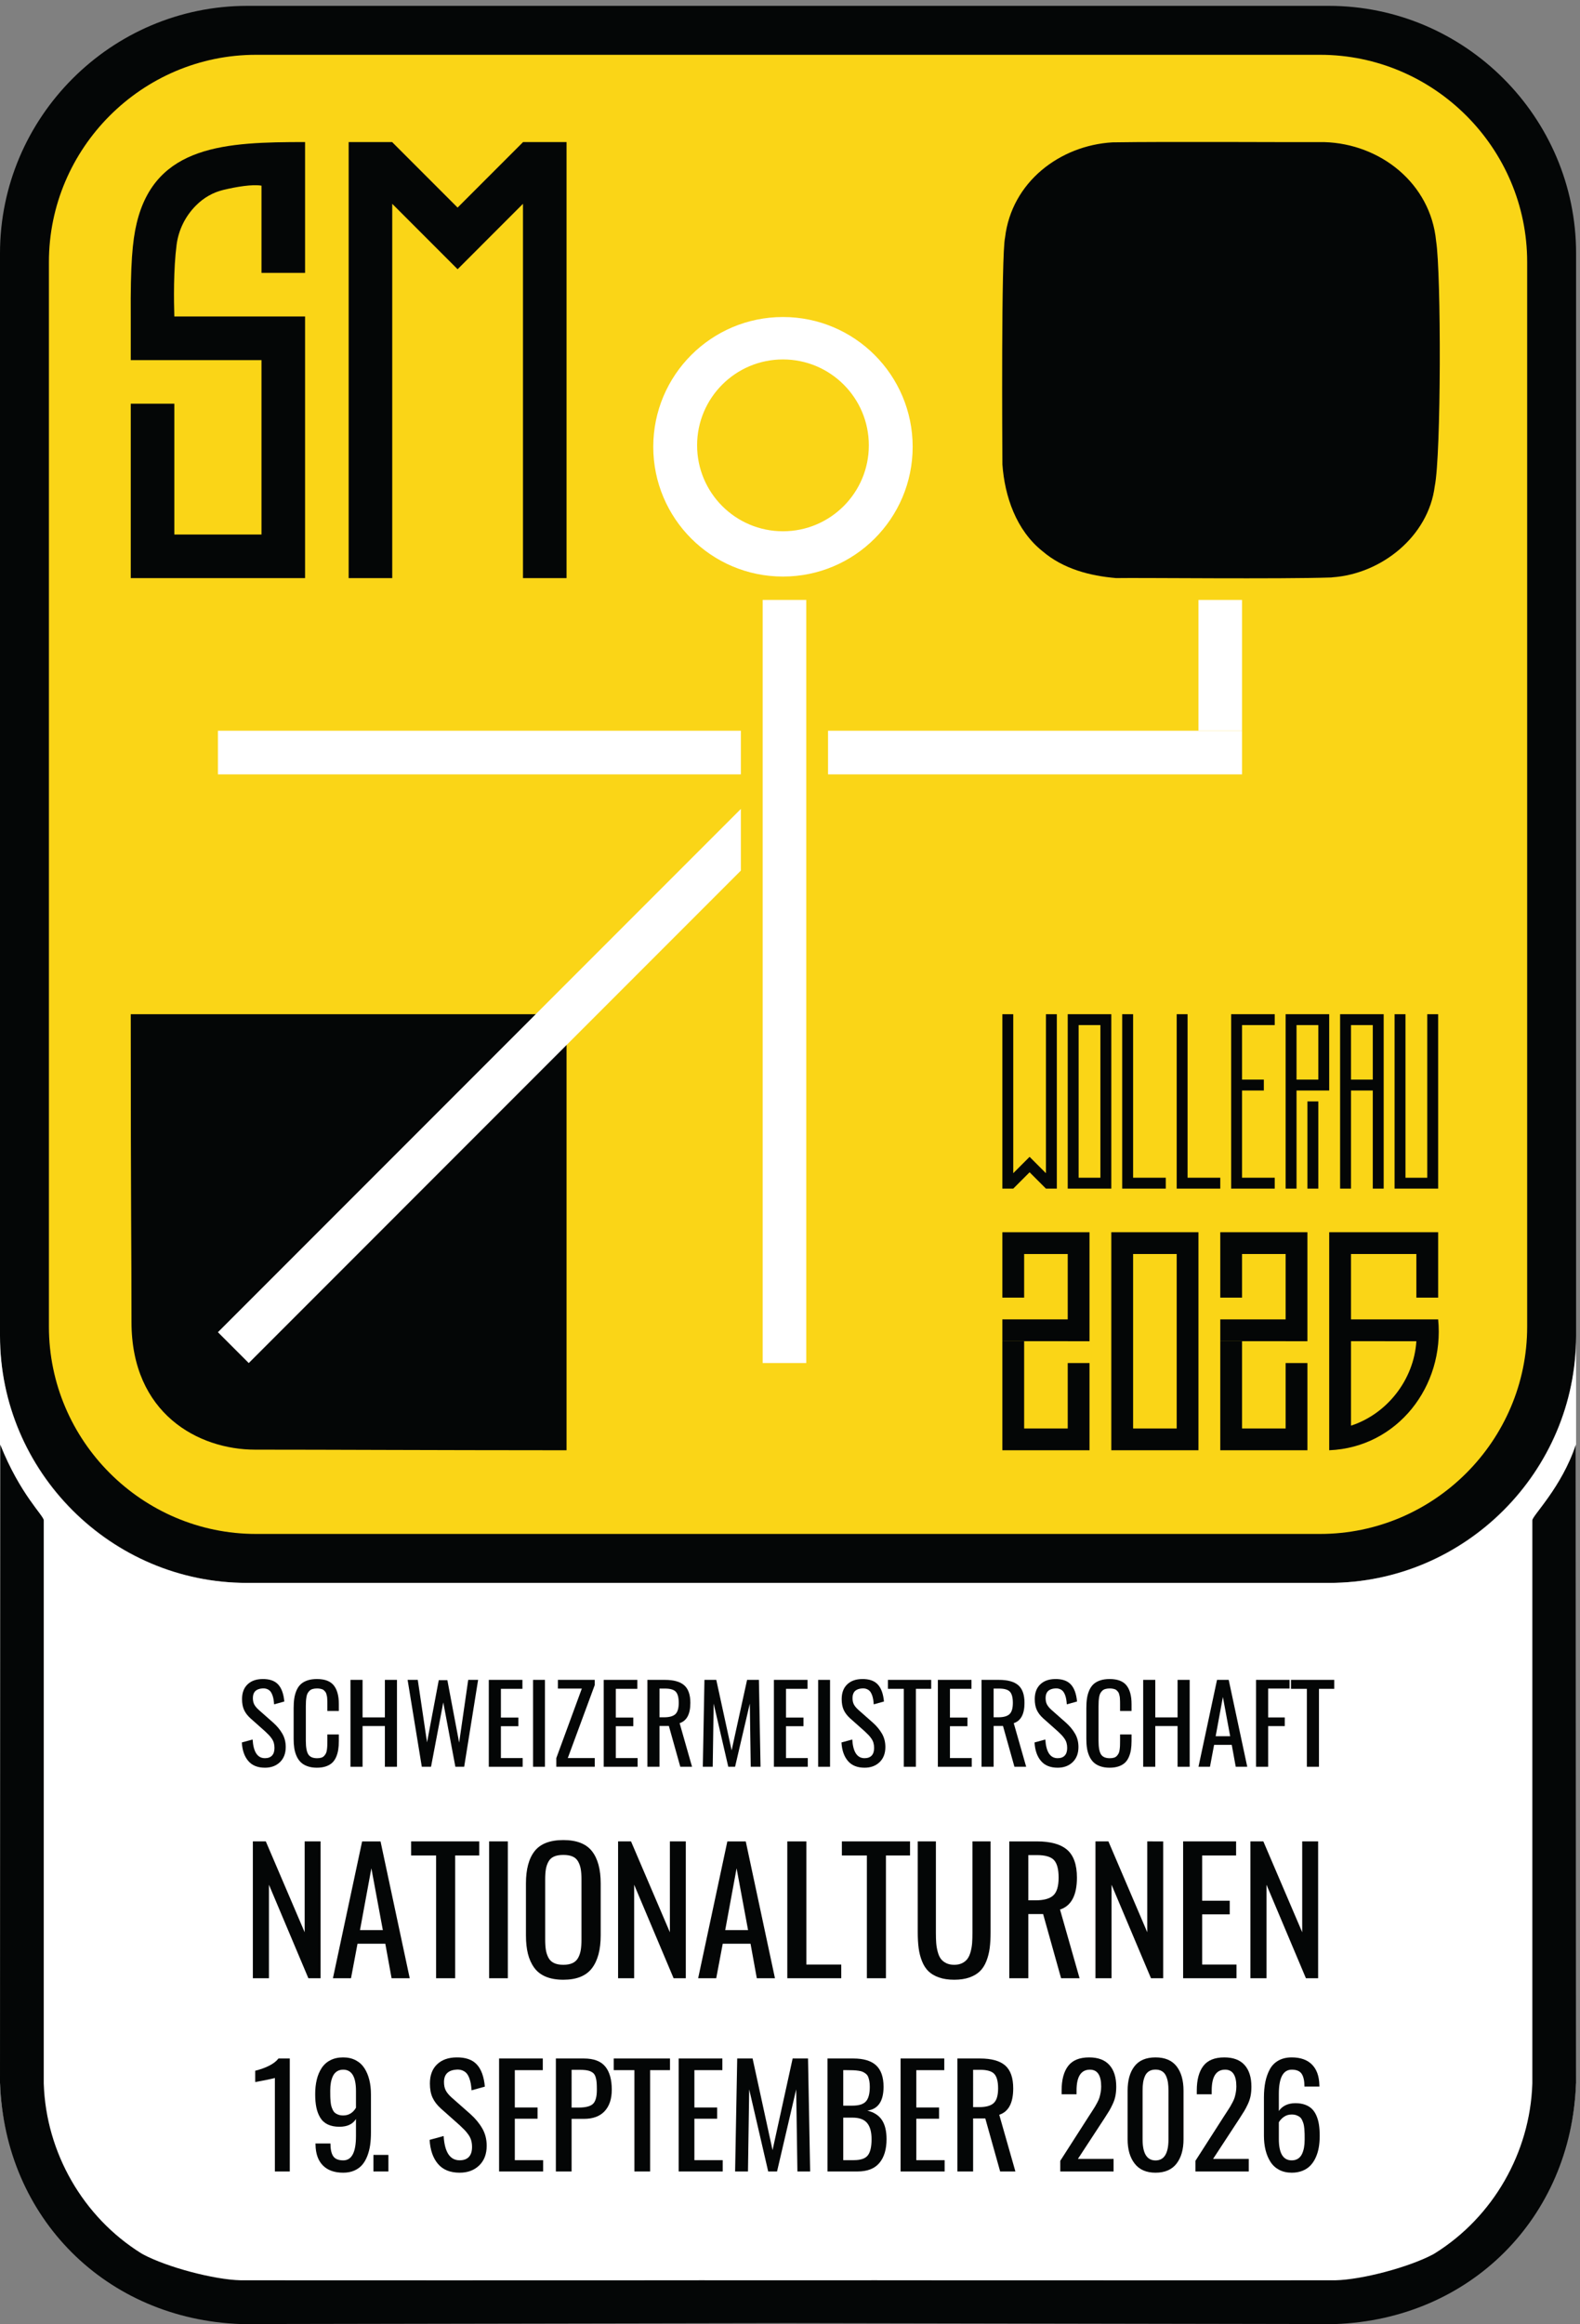
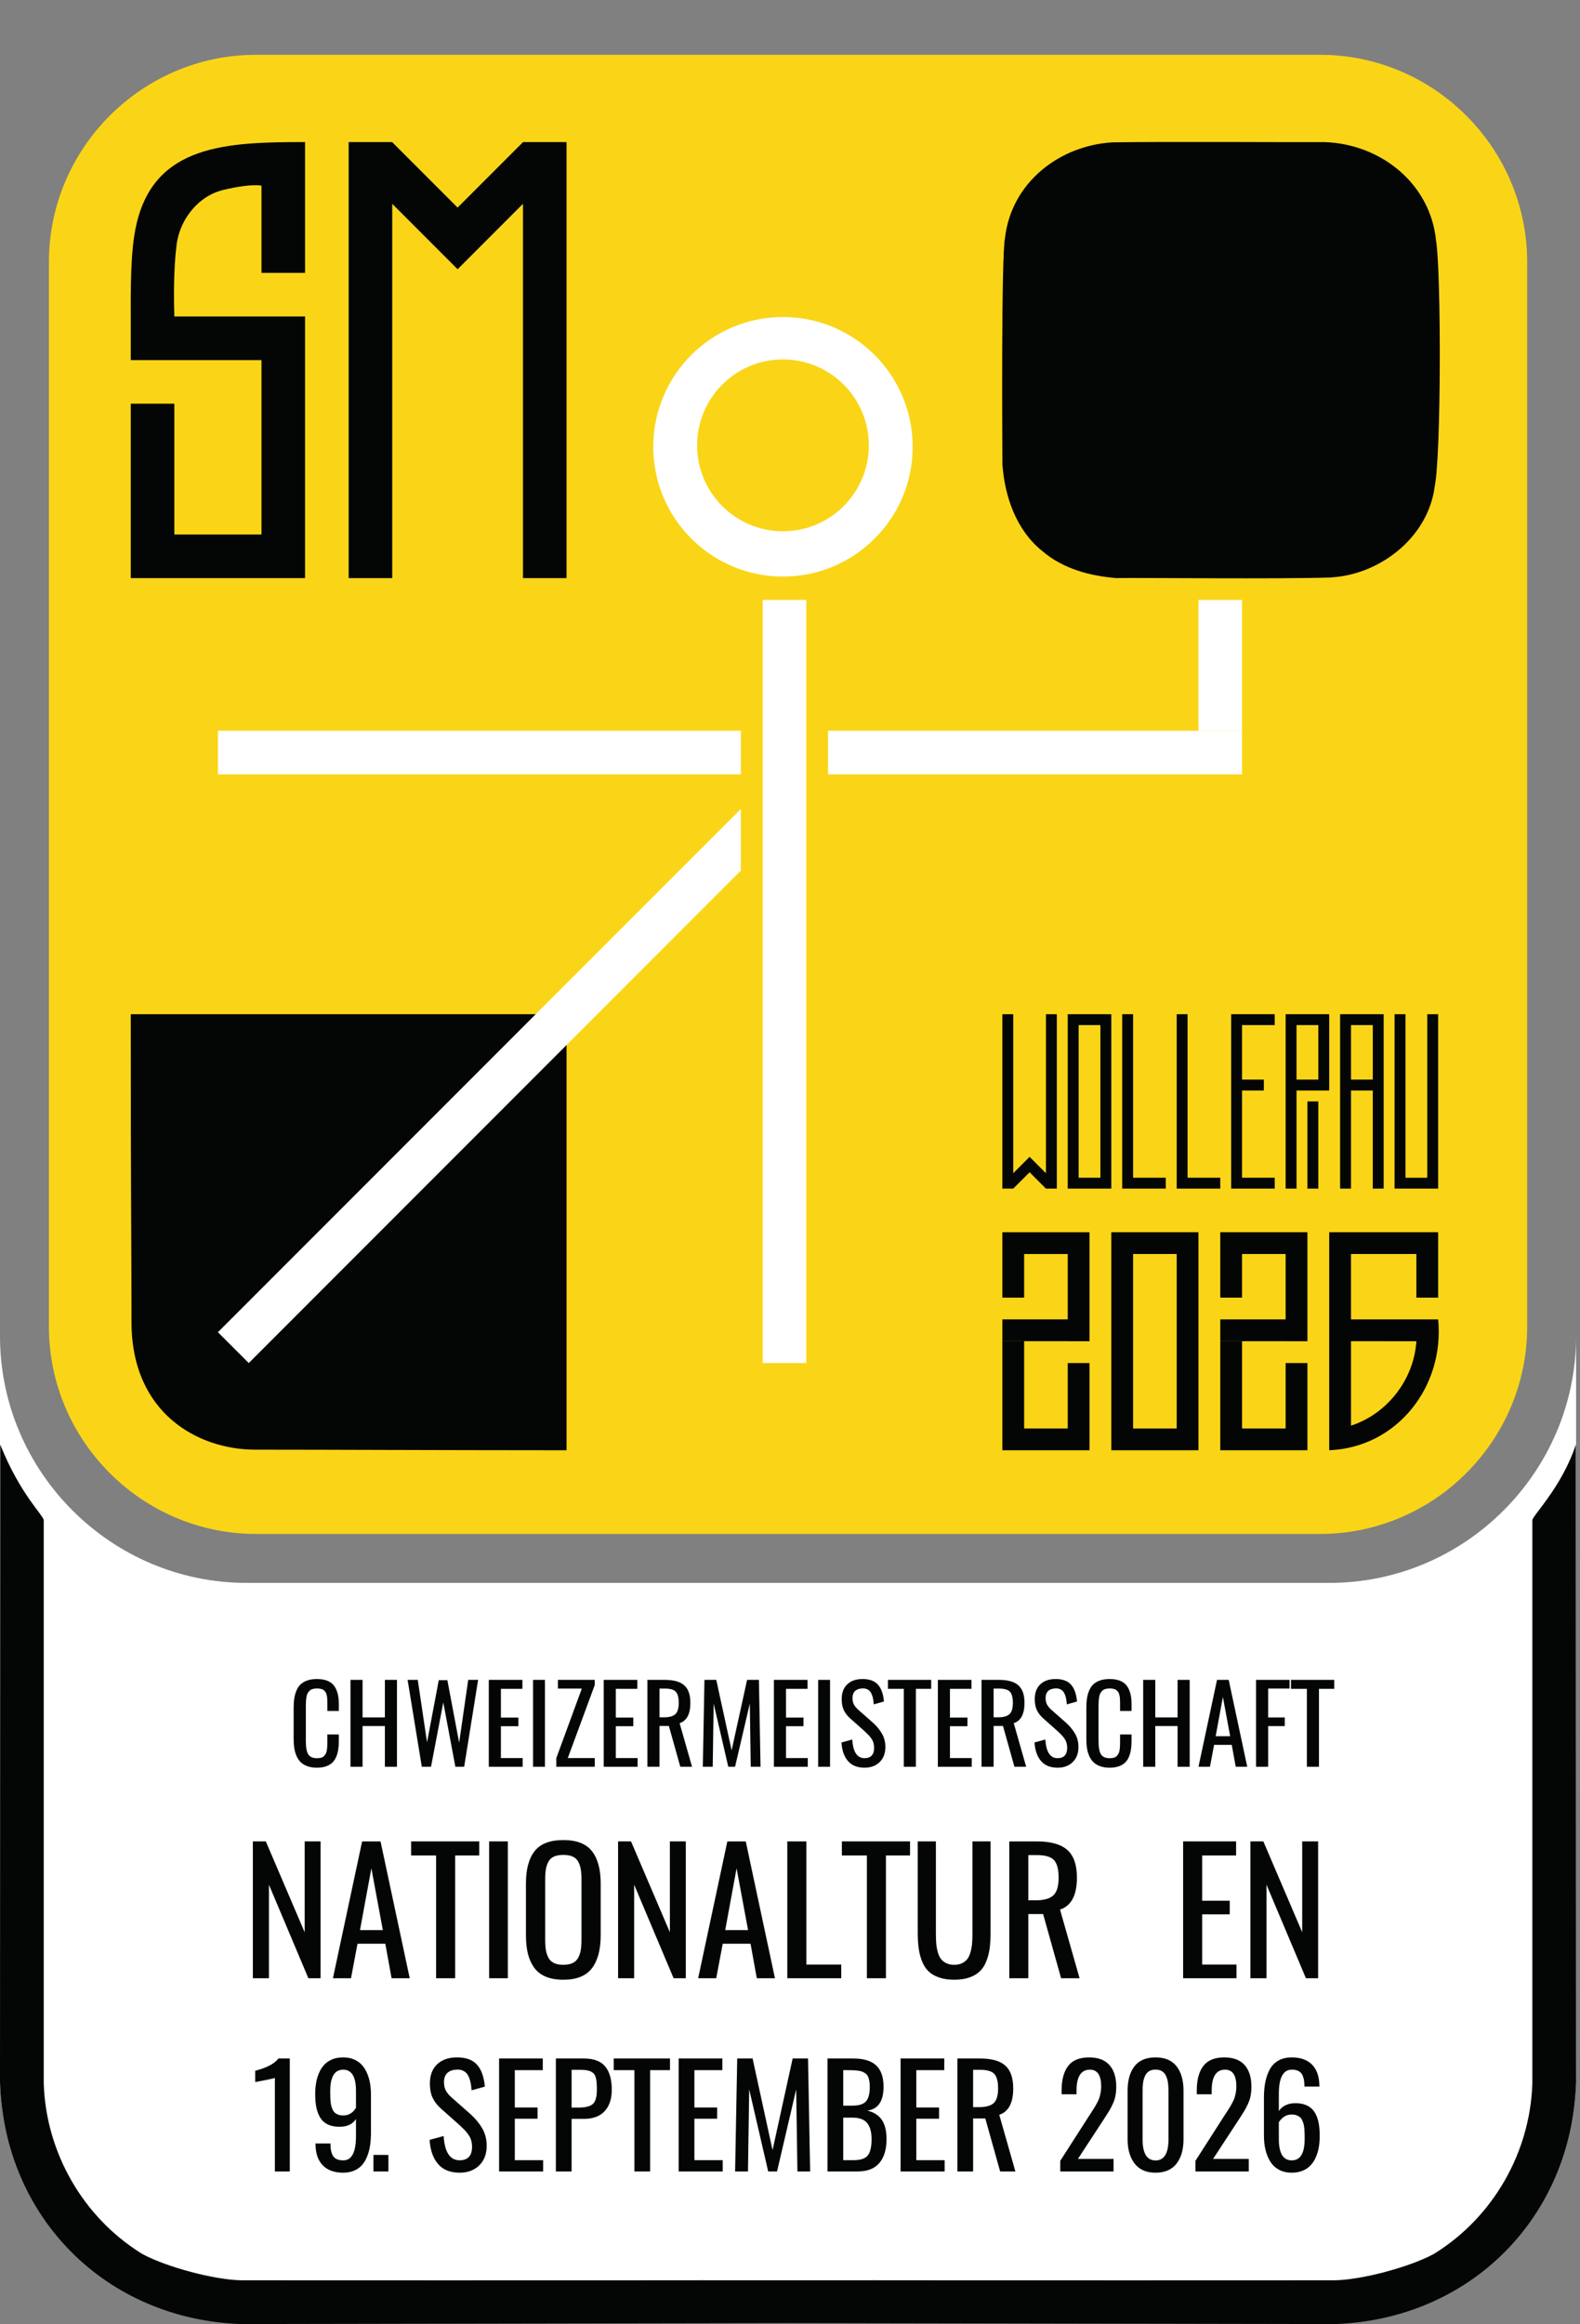
<svg xmlns="http://www.w3.org/2000/svg" xmlns:ns1="http://sodipodi.sourceforge.net/DTD/sodipodi-0.dtd" xmlns:ns2="http://www.inkscape.org/namespaces/inkscape" version="1.1" id="svg1" width="216.067" height="317.627" viewBox="0 0 216.067 317.627" ns1:docname="SM2026_1 Primärlogo_weiss.eps" ns2:export-filename="SM2026_1 Primärlogo_weiss.eps.png" ns2:export-xdpi="96" ns2:export-ydpi="96">
  <rect x="0" y="0" width="216.067" height="317.627" fill="#808080" stroke="none" />
  <defs id="defs1" />
  <ns1:namedview id="namedview1" pagecolor="#ffffff" bordercolor="#000000" borderopacity="0.25" ns2:showpageshadow="2" ns2:pageopacity="0.0" ns2:pagecheckerboard="0" ns2:deskcolor="#d1d1d1">
    <ns2:page x="0" y="0" ns2:label="1" id="page1" width="216.067" height="317.627" margin="0" bleed="0" />
  </ns1:namedview>
  <g id="g1" ns2:groupmode="layer" ns2:label="1">
    <g id="group-R5">
-       <path id="path2" d="M 1366.28,761.609 H 254.258 C 114.418,761.609 0,876.031 0,1015.87 v 1112.02 c 0,139.84 114.418,254.26 254.258,254.26 H 1366.28 c 139.84,0 254.26,-114.42 254.26,-254.26 V 1015.87 c 0,-139.839 -114.42,-254.261 -254.26,-254.261" style="fill:#040606;fill-opacity:1;fill-rule:evenodd;stroke:none" transform="matrix(0.133,0,0,-0.133,0,317.627)" />
      <path id="path3" d="M 1357.3,811.91 H 263.242 c -117.121,0 -212.945,95.82 -212.945,212.94 v 1094.06 c 0,117.12 95.824,212.95 212.945,212.95 H 1357.3 c 117.12,0 212.94,-95.83 212.94,-212.95 V 1024.85 c 0,-117.12 -95.82,-212.94 -212.94,-212.94" style="fill:#fad517;fill-opacity:1;fill-rule:evenodd;stroke:none" transform="matrix(0.133,0,0,-0.133,0,317.627)" />
      <path id="path4" d="M 1366.94,761.609 H 253.594 C 114.117,761.609 0,875.73 0,1015.21 V 255.262 C 0,115.77 114.133,1.641 253.629,1.641 H 1366.91 c 139.5,0 253.63,114.129 253.63,253.621 v 759.948 c 0,-139.48 -114.12,-253.601 -253.6,-253.601" style="fill:#ffffff;fill-opacity:1;fill-rule:evenodd;stroke:none" transform="matrix(0.133,0,0,-0.133,0,317.627)" />
      <path id="path5" d="m 1620.32,903.781 c -14.61,-44.172 -44.76,-73.019 -44.76,-77.871 0,-67.648 0,-558.949 0,-577.949 0,-0.422 -0.01,-0.781 -0.02,-1.199 -2.37,-70.532 -40.25,-136.672 -100.18,-174.051 -0.67,-0.422 -1.32,-0.801 -2.02,-1.172 -24.87,-13.18 -72.7,-25.898 -100.2,-26.559 -111.56,-0.121 -297.64,-0.051 -471.093,0 0,0.008 0,0.019 0,0.031 -29.133,0 -59.953,0 -91.777,-0.012 -31.821,0.012 -62.641,0.012 -91.778,0.012 0,-0.012 0.004,-0.023 0.004,-0.031 -173.461,-0.051 -359.531,-0.121 -471.098,0 -27.492,0.66 -75.324,13.379 -100.195,26.559 -0.703,0.371 -1.351,0.75 -2.027,1.172 C 85.25,110.09 47.367,176.23 45,246.762 c -0.012,0.418 -0.019,0.777 -0.019,1.199 0,19 0,510.301 0.004,577.949 0,4.852 -24.285,26.469 -44.758,77.871 L 0,247.391 H 0.055 C 5.055,108.789 109.258,5.02 247.508,0 L 810.27,1.012 1373.03,0 c 138.25,5.02 242.46,108.789 247.45,247.391 h 0.06 l -0.22,656.39" style="fill:#040606;fill-opacity:1;fill-rule:evenodd;stroke:none" transform="matrix(0.133,0,0,-0.133,0,317.627)" />
      <path id="path6" d="m 134.441,2062.95 c -0.359,53.76 1.719,77.41 6.051,95.64 19.207,80.89 92.352,83.6 173.184,83.6 v 0 -134.43 c 0,0 0,0 0,0 h -44.809 c 0,0 0,0 0,0 v 89.62 c 0,0 0,0 0,0 -9.328,1.6 -25.597,-1.1 -39.23,-4.36 -10.559,-2.52 -20.153,-8.03 -27.828,-15.71 l -0.313,-0.31 c -10.957,-10.96 -17.945,-25.14 -19.926,-40.43 -3.265,-25.24 -2.828,-57.41 -2.32,-73.62 v 0 h 134.426 v 0 -268.86 0 H 134.441 v 0 179.24 0 h 44.805 c 0.004,0 0.004,0 0.004,0 v -134.43 0 h 89.617 v 0 179.24 0 H 134.441 v 0 44.81" style="fill:#040606;fill-opacity:1;fill-rule:evenodd;stroke:none" transform="matrix(0.133,0,0,-0.133,0,317.627)" />
      <path id="path7" d="m 358.488,1794.09 v 448.1 h 44.809 v -0.12 l 67.215,-67.21 67.215,67.21 v 0.12 h 44.808 v -448.1 h -44.808 v 384.64 l -67.215,-67.22 -67.215,67.22 v -384.64 h -44.809" style="fill:#040606;fill-opacity:1;fill-rule:evenodd;stroke:none" transform="matrix(0.133,0,0,-0.133,0,317.627)" />
      <path id="path8" d="m 1030.63,920.309 v 89.621 h 22.4 v -89.621 h 44.81 v 67.211 h 22.41 v -67.211 -22.411 h -89.62 v 22.411" style="fill:#040606;fill-opacity:1;fill-rule:evenodd;stroke:none" transform="matrix(0.133,0,0,-0.133,0,317.627)" />
      <path id="path9" d="m 1030.63,1054.74 v 67.21 h 89.62 v -112.02 h -22.41 v 0.05 h -67.21 v 22.41 h 67.21 v 67.16 h -44.81 v -44.81 h -22.4" style="fill:#040606;fill-opacity:1;fill-rule:evenodd;stroke:none" transform="matrix(0.133,0,0,-0.133,0,317.627)" />
      <path id="path10" d="m 1142.65,897.898 v 224.052 h 89.62 V 897.898 h -89.62 m 22.41,201.652 V 920.309 h 44.81 v 179.241 h -44.81" style="fill:#040606;fill-opacity:1;fill-rule:evenodd;stroke:none" transform="matrix(0.133,0,0,-0.133,0,317.627)" />
      <path id="path11" d="m 1254.68,920.309 v 89.621 h 22.4 v -89.621 h 44.81 v 67.211 h 22.4 v -67.211 -22.411 h -89.61 v 22.411" style="fill:#040606;fill-opacity:1;fill-rule:evenodd;stroke:none" transform="matrix(0.133,0,0,-0.133,0,317.627)" />
      <path id="path12" d="m 1254.68,1054.74 v 67.21 h 89.61 v -112.02 h -22.4 v 0.05 h -67.21 v 22.41 h 67.21 v 67.16 h -44.81 v -44.81 h -22.4" style="fill:#040606;fill-opacity:1;fill-rule:evenodd;stroke:none" transform="matrix(0.133,0,0,-0.133,0,317.627)" />
      <path id="path13" d="m 1041.83,1346 v -163.39 l 16.8,16.81 16.81,-16.81 V 1346 h 11.2 v -179.24 h -11.2 l -16.81,16.8 -16.8,-16.8 h -11.2 V 1346 h 11.2" style="fill:#040606;fill-opacity:1;fill-rule:evenodd;stroke:none" transform="matrix(0.133,0,0,-0.133,0,317.627)" />
      <path id="path14" d="M 1097.84,1166.76 V 1346 h 44.81 v -179.24 h -11.2 -22.4 -11.21 m 11.21,168.04 v -156.84 h 22.4 v 156.84 h -22.4" style="fill:#040606;fill-opacity:1;fill-rule:evenodd;stroke:none" transform="matrix(0.133,0,0,-0.133,0,317.627)" />
      <path id="path15" d="m 1153.85,1346 h 11.21 v -168.04 h 33.6 v -11.2 h -33.6 -11.21 V 1346" style="fill:#040606;fill-opacity:1;fill-rule:evenodd;stroke:none" transform="matrix(0.133,0,0,-0.133,0,317.627)" />
      <path id="path16" d="m 1209.87,1346 h 11.2 v -168.04 h 33.61 v -11.2 h -33.61 -11.2 V 1346" style="fill:#040606;fill-opacity:1;fill-rule:evenodd;stroke:none" transform="matrix(0.133,0,0,-0.133,0,317.627)" />
      <path id="path17" d="M 1321.89,1166.76 V 1346 h 44.81 v -78.42 h -11.2 -22.41 v -100.82 h -11.2 m 33.61,112.02 v 56.02 h -22.41 v -56.02 h 22.41" style="fill:#040606;fill-opacity:1;fill-rule:evenodd;stroke:none" transform="matrix(0.133,0,0,-0.133,0,317.627)" />
      <path id="path18" d="M 1377.9,1166.76 V 1346 h 44.81 v -179.24 h -11.2 v 100.82 h -22.41 v -100.82 h -11.2 m 33.61,112.02 v 56.02 h -22.41 v -56.02 h 22.41" style="fill:#040606;fill-opacity:1;fill-rule:evenodd;stroke:none" transform="matrix(0.133,0,0,-0.133,0,317.627)" />
      <path id="path19" d="m 1445.12,1346 v -168.04 h 22.4 V 1346 h 11.2 v -179.24 h -11.2 -22.4 -11.21 V 1346 h 11.21" style="fill:#040606;fill-opacity:1;fill-rule:evenodd;stroke:none" transform="matrix(0.133,0,0,-0.133,0,317.627)" />
      <path id="path20" d="m 1344.29,1166.76 h 11.211 v 89.617 H 1344.29 Z" style="fill:#040606;fill-opacity:1;fill-rule:evenodd;stroke:none" transform="matrix(0.133,0,0,-0.133,0,317.627)" />
      <path id="path21" d="m 1368.96,1794.77 c -52.88,-1.8 -195.97,-0.18 -221.41,-0.63 -26.8,2.28 -54.24,9.32 -75.67,27.63 -27.02,21.5 -38.87,56.37 -41.2,89.24 -0.12,20.29 -1.31,214.93 2.72,233.02 6.74,57.03 56.34,94.69 110.44,97.86 57.08,0.91 189.28,0.01 217.96,0.24 57.63,-1.73 109.1,-42.43 114.81,-101.59 5.28,-33.43 5.22,-219.89 -1.39,-252.01 -6.53,-51.63 -54.85,-90.08 -105.12,-93.59" style="fill:#040606;fill-opacity:1;fill-rule:evenodd;stroke:none" transform="matrix(0.133,0,0,-0.133,0,317.627)" />
      <path id="path22" d="m 1366.7,920.309 c 0,52.339 0,148.921 0,201.651 h 112.02 c 0,-14.21 0,-52.52 0,-67.22 h -22.4 v 44.81 h -67.22 v -67.16 h 89.62 c 6.73,-68.55 -41.78,-131.609 -112.02,-134.48 v 22.399 m 22.4,89.681 c 0,-14.92 0,-70.912 0,-86.818 37.44,12.226 64.69,47.5 67.22,86.758 l -67.22,0.06" style="fill:#040606;fill-opacity:1;fill-rule:evenodd;stroke:none" transform="matrix(0.133,0,0,-0.133,0,317.627)" />
      <path id="path23" d="M 1265.88,1166.76 V 1346 h 44.81 v -11.2 h -33.61 v -56.02 h 22.41 v -11.2 h -22.41 v -89.62 h 33.61 v -11.2 h -33.61 -11.2" style="fill:#040606;fill-opacity:1;fill-rule:evenodd;stroke:none" transform="matrix(0.133,0,0,-0.133,0,317.627)" />
      <path id="path24" d="M 134.441,1346 H 582.535 V 897.898 c -148.937,0.063 -240.351,0.622 -320.176,0.622 -58.332,0 -127.16,36.98 -127.16,131.16 0,84.23 -0.758,104.18 -0.758,316.32" style="fill:#040606;fill-opacity:1;fill-rule:evenodd;stroke:none" transform="matrix(0.133,0,0,-0.133,0,317.627)" />
      <path id="path25" d="m 784.176,987.52 h 44.809 v 784.168 H 784.176 Z" style="fill:#ffffff;fill-opacity:1;fill-rule:evenodd;stroke:none" transform="matrix(0.133,0,0,-0.133,0,317.627)" />
      <path id="path26" d="m 224.059,1592.45 h 537.715 v 44.812 H 224.059 Z" style="fill:#ffffff;fill-opacity:1;fill-rule:evenodd;stroke:none" transform="matrix(0.133,0,0,-0.133,0,317.627)" />
      <path id="path27" d="m 851.391,1592.45 h 425.688 v 44.812 H 851.391 Z" style="fill:#ffffff;fill-opacity:1;fill-rule:evenodd;stroke:none" transform="matrix(0.133,0,0,-0.133,0,317.627)" />
      <path id="path28" d="m 1232.27,1637.26 h 44.809 v 134.426 H 1232.27 Z" style="fill:#ffffff;fill-opacity:1;fill-rule:evenodd;stroke:none" transform="matrix(0.133,0,0,-0.133,0,317.627)" />
      <path id="path29" d="m 761.773,1556.92 v -63.35 l -506.011,-506.058 -31.703,31.698 537.714,537.71" style="fill:#ffffff;fill-opacity:1;fill-rule:evenodd;stroke:none" transform="matrix(0.133,0,0,-0.133,0,317.627)" />
-       <path id="path30" d="m 272.406,571.699 c -7.504,0 -13.226,2.321 -17.152,6.949 -3.938,4.633 -6.137,10.961 -6.602,19 l 11.098,3.024 c 0.789,-12.781 5.008,-19.184 12.656,-19.184 3.196,0 5.625,0.903 7.293,2.684 1.672,1.769 2.512,4.387 2.512,7.828 0,1.898 -0.234,3.648 -0.676,5.219 -0.453,1.582 -1.187,3.09 -2.211,4.531 -1.023,1.43 -1.996,2.629 -2.914,3.578 -0.906,0.953 -2.207,2.211 -3.898,3.801 l -14.973,13.301 c -3.019,2.73 -5.219,5.609 -6.598,8.648 -1.382,3.031 -2.078,6.731 -2.078,11.113 0,6.469 1.883,11.5 5.637,15.11 3.742,3.609 8.875,5.449 15.371,5.519 7.149,0.11 12.492,-1.73 16.055,-5.519 3.551,-3.789 5.679,-9.653 6.406,-17.582 l -10.508,-2.91 c -0.136,1.941 -0.34,3.66 -0.59,5.171 -0.25,1.5 -0.664,3.02 -1.234,4.551 -0.578,1.528 -1.273,2.758 -2.102,3.719 -0.832,0.941 -1.921,1.711 -3.281,2.262 -1.371,0.558 -2.953,0.777 -4.746,0.668 -6.57,-0.461 -9.851,-3.731 -9.851,-9.801 0,-2.629 0.445,-4.82 1.339,-6.57 0.899,-1.758 2.414,-3.61 4.528,-5.547 l 15.078,-13.313 c 3.918,-3.508 7.035,-7.277 9.351,-11.301 2.313,-4.027 3.473,-8.578 3.473,-13.679 0,-6.539 -1.98,-11.719 -5.926,-15.539 -3.957,-3.821 -9.105,-5.731 -15.457,-5.731" style="fill:#040606;fill-opacity:1;fill-rule:nonzero;stroke:none" transform="matrix(0.133,0,0,-0.133,0,317.627)" />
      <path id="path31" d="m 325.887,571.699 c -3.703,0 -6.946,0.5 -9.754,1.512 -2.797,1 -5.082,2.359 -6.86,4.09 -1.785,1.719 -3.234,3.867 -4.371,6.429 -1.129,2.571 -1.91,5.27 -2.336,8.11 -0.433,2.832 -0.644,6.012 -0.644,9.531 v 31.559 c 0,3.769 0.223,7.129 0.664,10.07 0.457,2.941 1.234,5.691 2.348,8.238 1.117,2.551 2.562,4.653 4.359,6.301 1.793,1.652 4.09,2.941 6.867,3.883 2.781,0.937 6.024,1.398 9.727,1.398 8.039,0 13.797,-2.172 17.281,-6.511 3.484,-4.34 5.23,-10.739 5.23,-19.168 v -7.121 h -11.8 v 6.308 c 0,1.363 -0.008,2.434 -0.02,3.203 -0.019,0.77 -0.058,1.739 -0.117,2.879 -0.047,1.149 -0.145,2.051 -0.289,2.699 -0.145,0.641 -0.336,1.391 -0.567,2.25 -0.234,0.871 -0.531,1.539 -0.89,2.032 -0.356,0.48 -0.809,1 -1.34,1.55 -0.539,0.559 -1.156,0.981 -1.832,1.25 -0.688,0.27 -1.496,0.489 -2.422,0.668 -0.937,0.18 -1.98,0.27 -3.129,0.27 -1.726,0 -3.23,-0.188 -4.523,-0.57 -1.293,-0.368 -2.356,-0.969 -3.172,-1.77 -0.832,-0.809 -1.508,-1.699 -2.027,-2.668 -0.524,-0.973 -0.911,-2.211 -1.161,-3.75 -0.25,-1.519 -0.421,-2.992 -0.511,-4.41 -0.086,-1.422 -0.133,-3.172 -0.133,-5.262 v -35.32 c 0,-6.707 0.848,-11.379 2.539,-14.008 1.676,-2.609 4.676,-3.922 8.988,-3.922 1.653,0 3.078,0.172 4.285,0.539 1.196,0.352 2.18,0.942 2.961,1.774 0.774,0.816 1.391,1.687 1.856,2.59 0.461,0.886 0.808,2.097 1.019,3.628 0.223,1.532 0.348,2.942 0.407,4.231 0.058,1.289 0.078,2.98 0.078,5.07 v 6.571 h 11.8 v -6.633 c 0,-3.418 -0.214,-6.469 -0.648,-9.16 -0.434,-2.688 -1.168,-5.219 -2.207,-7.559 -1.043,-2.359 -2.402,-4.309 -4.094,-5.852 -1.687,-1.539 -3.84,-2.757 -6.465,-3.636 -2.621,-0.871 -5.652,-1.313 -9.097,-1.313" style="fill:#040606;fill-opacity:1;fill-rule:nonzero;stroke:none" transform="matrix(0.133,0,0,-0.133,0,317.627)" />
      <path id="path32" d="m 360.352,572.672 v 89.289 h 12.437 v -38.563 h 22.941 v 38.563 h 12.438 V 572.672 H 395.73 v 41.84 h -22.941 v -41.84 h -12.437" style="fill:#040606;fill-opacity:1;fill-rule:nonzero;stroke:none" transform="matrix(0.133,0,0,-0.133,0,317.627)" />
      <path id="path33" d="m 433.699,572.672 -14.597,89.289 h 10.449 l 9.531,-64.199 12.07,63.929 h 8.828 l 12.118,-64.203 9.32,64.473 h 10.18 L 477.27,572.672 h -9.051 l -12.438,66.129 -12.597,-66.129 h -9.485" style="fill:#040606;fill-opacity:1;fill-rule:nonzero;stroke:none" transform="matrix(0.133,0,0,-0.133,0,317.627)" />
      <path id="path34" d="m 502.586,572.672 v 89.289 h 34.57 v -9.211 h -22.133 v -29.52 h 17.985 v -8.878 h -17.985 v -32.743 h 22.403 v -8.937 h -34.84" style="fill:#040606;fill-opacity:1;fill-rule:nonzero;stroke:none" transform="matrix(0.133,0,0,-0.133,0,317.627)" />
      <path id="path35" d="m 548.098,572.672 v 89.289 h 12.222 v -89.289 h -12.222" style="fill:#040606;fill-opacity:1;fill-rule:nonzero;stroke:none" transform="matrix(0.133,0,0,-0.133,0,317.627)" />
      <path id="path36" d="m 572.008,572.672 v 8.937 l 26.23,71.411 h -24.609 v 8.941 h 37.859 v -5.383 l -27.683,-74.969 h 27.742 v -8.937 h -39.539" style="fill:#040606;fill-opacity:1;fill-rule:nonzero;stroke:none" transform="matrix(0.133,0,0,-0.133,0,317.627)" />
      <path id="path37" d="m 620.75,572.672 v 89.289 h 34.57 v -9.211 h -22.132 v -29.52 h 17.984 v -8.878 h -17.984 v -32.743 h 22.402 v -8.937 h -34.84" style="fill:#040606;fill-opacity:1;fill-rule:nonzero;stroke:none" transform="matrix(0.133,0,0,-0.133,0,317.627)" />
      <path id="path38" d="m 678.109,623.5 h 4.688 c 5.422,0 9.293,1.07 11.605,3.219 2.317,2.133 3.477,6 3.477,11.59 0,5.429 -1.004,9.242 -2.992,11.429 -1.996,2.192 -5.762,3.282 -11.289,3.282 h -5.489 z m -12.437,-50.828 v 89.289 h 17.926 c 9.05,0 15.687,-1.852 19.906,-5.551 4.215,-3.691 6.328,-9.73 6.328,-18.101 0,-11.481 -3.687,-18.438 -11.039,-20.84 l 12.766,-44.797 h -12.071 l -11.742,41.898 h -9.637 v -41.898 h -12.437" style="fill:#040606;fill-opacity:1;fill-rule:nonzero;stroke:none" transform="matrix(0.133,0,0,-0.133,0,317.627)" />
      <path id="path39" d="m 722.645,572.672 1.668,89.289 h 12.167 l 15.786,-72.441 15.89,72.441 h 12.164 l 1.672,-89.289 h -10.074 l -0.965,64.887 -15.137,-64.887 h -6.996 l -15.031,64.887 -0.965,-64.887 h -10.179" style="fill:#040606;fill-opacity:1;fill-rule:nonzero;stroke:none" transform="matrix(0.133,0,0,-0.133,0,317.627)" />
      <path id="path40" d="m 795.73,572.672 v 89.289 h 34.571 v -9.211 h -22.133 v -29.52 h 17.984 v -8.878 h -17.984 v -32.743 h 22.402 v -8.937 h -34.84" style="fill:#040606;fill-opacity:1;fill-rule:nonzero;stroke:none" transform="matrix(0.133,0,0,-0.133,0,317.627)" />
      <path id="path41" d="m 841.23,572.672 v 89.289 h 12.227 V 572.672 H 841.23" style="fill:#040606;fill-opacity:1;fill-rule:nonzero;stroke:none" transform="matrix(0.133,0,0,-0.133,0,317.627)" />
      <path id="path42" d="m 888.961,571.699 c -7.508,0 -13.227,2.321 -17.152,6.949 -3.938,4.633 -6.137,10.961 -6.602,19 l 11.098,3.024 c 0.789,-12.781 5.008,-19.184 12.656,-19.184 3.195,0 5.625,0.903 7.297,2.684 1.668,1.769 2.508,4.387 2.508,7.828 0,1.898 -0.235,3.648 -0.676,5.219 -0.453,1.582 -1.188,3.09 -2.211,4.531 -1.024,1.43 -1.996,2.629 -2.914,3.578 -0.906,0.953 -2.207,2.211 -3.899,3.801 l -14.972,13.301 c -3.02,2.73 -5.219,5.609 -6.602,8.648 -1.379,3.031 -2.07,6.731 -2.07,11.113 0,6.469 1.879,11.5 5.633,15.11 3.742,3.609 8.875,5.449 15.371,5.519 7.148,0.11 12.492,-1.73 16.054,-5.519 3.551,-3.789 5.68,-9.653 6.407,-17.582 l -10.508,-2.91 c -0.137,1.941 -0.336,3.66 -0.59,5.171 -0.25,1.5 -0.664,3.02 -1.234,4.551 -0.578,1.528 -1.274,2.758 -2.102,3.719 -0.832,0.941 -1.922,1.711 -3.281,2.262 -1.371,0.558 -2.953,0.777 -4.746,0.668 -6.571,-0.461 -9.852,-3.731 -9.852,-9.801 0,-2.629 0.442,-4.82 1.34,-6.57 0.899,-1.758 2.414,-3.61 4.524,-5.547 l 15.082,-13.313 c 3.918,-3.508 7.035,-7.277 9.347,-11.301 2.317,-4.027 3.477,-8.578 3.477,-13.679 0,-6.539 -1.981,-11.719 -5.926,-15.539 -3.957,-3.821 -9.109,-5.731 -15.457,-5.731" style="fill:#040606;fill-opacity:1;fill-rule:nonzero;stroke:none" transform="matrix(0.133,0,0,-0.133,0,317.627)" />
      <path id="path43" d="m 929.301,572.672 v 80.078 h -16.324 v 9.211 h 44.488 v -9.211 h -15.727 v -80.078 h -12.437" style="fill:#040606;fill-opacity:1;fill-rule:nonzero;stroke:none" transform="matrix(0.133,0,0,-0.133,0,317.627)" />
      <path id="path44" d="m 964.305,572.672 v 89.289 h 34.57 v -9.211 h -22.133 v -29.52 h 17.985 v -8.878 h -17.985 v -32.743 h 22.403 v -8.937 h -34.84" style="fill:#040606;fill-opacity:1;fill-rule:nonzero;stroke:none" transform="matrix(0.133,0,0,-0.133,0,317.627)" />
      <path id="path45" d="m 1021.65,623.5 h 4.69 c 5.43,0 9.29,1.07 11.61,3.219 2.32,2.133 3.47,6 3.47,11.59 0,5.429 -1,9.242 -2.99,11.429 -1.99,2.192 -5.76,3.282 -11.29,3.282 h -5.49 z m -12.43,-50.828 v 89.289 h 17.92 c 9.05,0 15.69,-1.852 19.91,-5.551 4.22,-3.691 6.33,-9.73 6.33,-18.101 0,-11.481 -3.69,-18.438 -11.04,-20.84 l 12.77,-44.797 h -12.07 l -11.75,41.898 h -9.64 v -41.898 h -12.43" style="fill:#040606;fill-opacity:1;fill-rule:nonzero;stroke:none" transform="matrix(0.133,0,0,-0.133,0,317.627)" />
      <path id="path46" d="m 1087.48,571.699 c -7.51,0 -13.23,2.321 -17.16,6.949 -3.94,4.633 -6.14,10.961 -6.6,19 l 11.1,3.024 c 0.79,-12.781 5,-19.184 12.66,-19.184 3.19,0 5.62,0.903 7.29,2.684 1.67,1.769 2.51,4.387 2.51,7.828 0,1.898 -0.23,3.648 -0.68,5.219 -0.45,1.582 -1.18,3.09 -2.21,4.531 -1.02,1.43 -1.99,2.629 -2.91,3.578 -0.91,0.953 -2.21,2.211 -3.9,3.801 l -14.97,13.301 c -3.02,2.73 -5.22,5.609 -6.6,8.648 -1.38,3.031 -2.08,6.731 -2.08,11.113 0,6.469 1.88,11.5 5.64,15.11 3.74,3.609 8.87,5.449 15.37,5.519 7.15,0.11 12.49,-1.73 16.05,-5.519 3.55,-3.789 5.69,-9.653 6.41,-17.582 l -10.51,-2.91 c -0.13,1.941 -0.34,3.66 -0.59,5.171 -0.25,1.5 -0.66,3.02 -1.23,4.551 -0.58,1.528 -1.28,2.758 -2.1,3.719 -0.83,0.941 -1.92,1.711 -3.29,2.262 -1.37,0.558 -2.95,0.777 -4.74,0.668 -6.57,-0.461 -9.85,-3.731 -9.85,-9.801 0,-2.629 0.44,-4.82 1.34,-6.57 0.9,-1.758 2.41,-3.61 4.52,-5.547 l 15.08,-13.313 c 3.92,-3.508 7.04,-7.277 9.35,-11.301 2.32,-4.027 3.48,-8.578 3.48,-13.679 0,-6.539 -1.98,-11.719 -5.93,-15.539 -3.95,-3.821 -9.11,-5.731 -15.45,-5.731" style="fill:#040606;fill-opacity:1;fill-rule:nonzero;stroke:none" transform="matrix(0.133,0,0,-0.133,0,317.627)" />
      <path id="path47" d="m 1140.96,571.699 c -3.71,0 -6.95,0.5 -9.76,1.512 -2.8,1 -5.08,2.359 -6.86,4.09 -1.78,1.719 -3.23,3.867 -4.37,6.429 -1.13,2.571 -1.91,5.27 -2.33,8.11 -0.44,2.832 -0.65,6.012 -0.65,9.531 v 31.559 c 0,3.769 0.22,7.129 0.67,10.07 0.45,2.941 1.23,5.691 2.34,8.238 1.12,2.551 2.57,4.653 4.36,6.301 1.8,1.652 4.09,2.941 6.87,3.883 2.78,0.937 6.02,1.398 9.73,1.398 8.03,0 13.79,-2.172 17.28,-6.511 3.48,-4.34 5.23,-10.739 5.23,-19.168 v -7.121 h -11.8 v 6.308 c 0,1.363 -0.01,2.434 -0.02,3.203 -0.02,0.77 -0.06,1.739 -0.12,2.879 -0.05,1.149 -0.14,2.051 -0.29,2.699 -0.14,0.641 -0.34,1.391 -0.57,2.25 -0.23,0.871 -0.53,1.539 -0.89,2.032 -0.35,0.48 -0.81,1 -1.34,1.55 -0.54,0.559 -1.16,0.981 -1.83,1.25 -0.69,0.27 -1.5,0.489 -2.42,0.668 -0.94,0.18 -1.98,0.27 -3.13,0.27 -1.73,0 -3.23,-0.188 -4.52,-0.57 -1.3,-0.368 -2.36,-0.969 -3.18,-1.77 -0.83,-0.809 -1.5,-1.699 -2.02,-2.668 -0.52,-0.973 -0.91,-2.211 -1.16,-3.75 -0.25,-1.519 -0.43,-2.992 -0.51,-4.41 -0.09,-1.422 -0.14,-3.172 -0.14,-5.262 v -35.32 c 0,-6.707 0.85,-11.379 2.54,-14.008 1.68,-2.609 4.68,-3.922 8.99,-3.922 1.65,0 3.08,0.172 4.29,0.539 1.19,0.352 2.18,0.942 2.96,1.774 0.77,0.816 1.39,1.687 1.85,2.59 0.46,0.886 0.81,2.097 1.02,3.628 0.22,1.532 0.35,2.942 0.41,4.231 0.06,1.289 0.08,2.98 0.08,5.07 v 6.571 h 11.8 v -6.633 c 0,-3.418 -0.22,-6.469 -0.65,-9.16 -0.44,-2.688 -1.17,-5.219 -2.21,-7.559 -1.04,-2.359 -2.4,-4.309 -4.09,-5.852 -1.69,-1.539 -3.84,-2.757 -6.47,-3.636 -2.62,-0.871 -5.65,-1.313 -9.09,-1.313" style="fill:#040606;fill-opacity:1;fill-rule:nonzero;stroke:none" transform="matrix(0.133,0,0,-0.133,0,317.627)" />
      <path id="path48" d="m 1175.42,572.672 v 89.289 h 12.44 v -38.563 h 22.94 v 38.563 h 12.44 v -89.289 h -12.44 v 41.84 h -22.94 v -41.84 h -12.44" style="fill:#040606;fill-opacity:1;fill-rule:nonzero;stroke:none" transform="matrix(0.133,0,0,-0.133,0,317.627)" />
      <path id="path49" d="m 1249.95,604.059 h 14.92 l -7.49,40.339 z m -17.66,-31.387 19.06,89.289 h 12.01 l 19.07,-89.289 h -11.85 l -4.09,22.508 h -18.15 l -4.25,-22.508 h -11.8" style="fill:#040606;fill-opacity:1;fill-rule:nonzero;stroke:none" transform="matrix(0.133,0,0,-0.133,0,317.627)" />
      <path id="path50" d="m 1291.48,572.672 v 89.289 h 34.46 v -8.941 h -22.02 v -29.668 h 17.07 v -8.891 h -17.07 v -41.789 h -12.44" style="fill:#040606;fill-opacity:1;fill-rule:nonzero;stroke:none" transform="matrix(0.133,0,0,-0.133,0,317.627)" />
      <path id="path51" d="m 1343.72,572.672 v 80.078 h -16.32 v 9.211 h 44.49 v -9.211 h -15.73 v -80.078 h -12.44" style="fill:#040606;fill-opacity:1;fill-rule:nonzero;stroke:none" transform="matrix(0.133,0,0,-0.133,0,317.627)" />
      <path id="path52" d="m 259.988,355.352 v 140.636 h 13.317 l 39.953,-93.386 v 93.386 h 16.375 V 355.352 h -12.555 l -40.551,96.097 v -96.097 h -16.539" style="fill:#040606;fill-opacity:1;fill-rule:nonzero;stroke:none" transform="matrix(0.133,0,0,-0.133,0,317.627)" />
      <path id="path53" d="m 370.145,404.809 h 23.492 l -11.789,63.531 z m -27.825,-49.457 30.024,140.636 h 18.922 l 30.023,-140.636 h -18.66 l -6.445,35.457 h -28.586 l -6.696,-35.457 H 342.32" style="fill:#040606;fill-opacity:1;fill-rule:nonzero;stroke:none" transform="matrix(0.133,0,0,-0.133,0,317.627)" />
      <path id="path54" d="m 448.41,355.352 v 126.136 h -25.703 v 14.5 h 70.066 v -14.5 H 468.008 V 355.352 H 448.41" style="fill:#040606;fill-opacity:1;fill-rule:nonzero;stroke:none" transform="matrix(0.133,0,0,-0.133,0,317.627)" />
      <path id="path55" d="m 502.914,355.352 v 140.636 h 19.25 V 355.352 h -19.25" style="fill:#040606;fill-opacity:1;fill-rule:nonzero;stroke:none" transform="matrix(0.133,0,0,-0.133,0,317.627)" />
      <path id="path56" d="m 569.672,370.961 c 2.516,-1.191 5.699,-1.789 9.543,-1.789 3.848,0 7.023,0.598 9.539,1.789 2.519,1.187 4.43,2.988 5.73,5.418 1.305,2.43 2.192,5.109 2.676,8.019 0.473,2.911 0.711,6.524 0.711,10.813 v 61.59 c 0,4.238 -0.238,7.777 -0.711,10.597 -0.484,2.832 -1.371,5.442 -2.676,7.813 -1.3,2.367 -3.211,4.117 -5.73,5.219 -2.516,1.101 -5.691,1.648 -9.539,1.648 -3.844,0 -7.027,-0.547 -9.543,-1.648 -2.52,-1.102 -4.43,-2.852 -5.723,-5.219 -1.301,-2.371 -2.199,-4.981 -2.672,-7.813 -0.48,-2.82 -0.722,-6.359 -0.722,-10.597 v -61.59 c 0,-4.289 0.242,-7.902 0.722,-10.813 0.473,-2.91 1.371,-5.589 2.672,-8.019 1.293,-2.43 3.203,-4.231 5.723,-5.418 z m 9.543,-17.141 c -7.016,0 -13.016,1.051 -18.024,3.141 -5.007,2.09 -8.984,5.168 -11.918,9.238 -2.941,4.071 -5.093,8.832 -6.453,14.25 -1.351,5.43 -2.035,11.762 -2.035,19.012 v 53.269 c 0,14.641 2.988,25.75 8.953,33.29 5.961,7.558 15.793,11.332 29.477,11.332 13.633,0 23.441,-3.801 29.433,-11.411 5.993,-7.613 8.993,-18.671 8.993,-33.211 v -53.359 c 0,-14.641 -3.008,-25.902 -9.032,-33.762 -6.027,-7.859 -15.82,-11.789 -29.394,-11.789" style="fill:#040606;fill-opacity:1;fill-rule:nonzero;stroke:none" transform="matrix(0.133,0,0,-0.133,0,317.627)" />
      <path id="path57" d="m 635.512,355.352 v 140.636 h 13.312 l 39.953,-93.386 v 93.386 h 16.375 V 355.352 h -12.55 l -40.555,96.097 v -96.097 h -16.535" style="fill:#040606;fill-opacity:1;fill-rule:nonzero;stroke:none" transform="matrix(0.133,0,0,-0.133,0,317.627)" />
      <path id="path58" d="m 745.664,404.809 h 23.496 l -11.793,63.531 z m -27.824,-49.457 30.023,140.636 h 18.922 l 30.028,-140.636 h -18.661 l -6.445,35.457 h -28.59 l -6.695,-35.457 H 717.84" style="fill:#040606;fill-opacity:1;fill-rule:nonzero;stroke:none" transform="matrix(0.133,0,0,-0.133,0,317.627)" />
      <path id="path59" d="m 809.496,355.352 v 140.636 h 19.598 V 369.422 h 35.883 v -14.07 h -55.481" style="fill:#040606;fill-opacity:1;fill-rule:nonzero;stroke:none" transform="matrix(0.133,0,0,-0.133,0,317.627)" />
      <path id="path60" d="m 891.324,355.352 v 126.136 h -25.699 v 14.5 h 70.063 v -14.5 H 910.922 V 355.352 h -19.598" style="fill:#040606;fill-opacity:1;fill-rule:nonzero;stroke:none" transform="matrix(0.133,0,0,-0.133,0,317.627)" />
      <path id="path61" d="m 996.734,356.16 c -4.41,-1.558 -9.621,-2.34 -15.613,-2.34 -5.988,0 -11.211,0.782 -15.648,2.34 -4.438,1.551 -8.047,3.66 -10.817,6.36 -2.769,2.679 -4.988,6.128 -6.656,10.351 -1.672,4.207 -2.816,8.668 -3.434,13.399 -0.628,4.718 -0.937,10.218 -0.937,16.5 v 93.218 h 18.66 v -94.16 c 0,-4.008 0.113,-7.488 0.336,-10.43 0.234,-2.937 0.742,-5.886 1.535,-8.859 0.793,-2.969 1.852,-5.367 3.176,-7.168 1.332,-1.82 3.152,-3.301 5.48,-4.461 2.317,-1.16 5.082,-1.738 8.305,-1.738 3.223,0 5.984,0.578 8.27,1.738 2.297,1.16 4.101,2.66 5.433,4.5 1.328,1.84 2.391,4.219 3.184,7.168 0.789,2.942 1.301,5.883 1.523,8.82 0.223,2.942 0.336,6.422 0.336,10.43 v 94.16 h 18.663 V 402.77 c 0,-6.282 -0.31,-11.782 -0.93,-16.5 -0.62,-4.731 -1.77,-9.192 -3.43,-13.399 -1.67,-4.223 -3.89,-7.672 -6.67,-10.351 -2.77,-2.7 -6.36,-4.809 -10.766,-6.36" style="fill:#040606;fill-opacity:1;fill-rule:nonzero;stroke:none" transform="matrix(0.133,0,0,-0.133,0,317.627)" />
      <path id="path62" d="m 1057.34,435.43 h 7.38 c 8.54,0 14.63,1.679 18.28,5.039 3.66,3.359 5.48,9.461 5.48,18.281 0,8.539 -1.57,14.539 -4.71,17.98 -3.15,3.461 -9.07,5.18 -17.77,5.18 h -8.66 z m -19.59,-80.078 V 495.988 H 1066 c 14.25,0 24.7,-2.91 31.34,-8.726 6.64,-5.832 9.96,-15.332 9.96,-28.512 0,-18.09 -5.79,-29.031 -17.38,-32.82 l 20.1,-70.578 h -19 l -18.49,65.988 h -15.19 v -65.988 h -19.59" style="fill:#040606;fill-opacity:1;fill-rule:nonzero;stroke:none" transform="matrix(0.133,0,0,-0.133,0,317.627)" />
-       <path id="path63" d="m 1126.36,355.352 v 140.636 h 13.31 l 39.96,-93.386 v 93.386 H 1196 V 355.352 h -12.55 l -40.56,96.097 v -96.097 h -16.53" style="fill:#040606;fill-opacity:1;fill-rule:nonzero;stroke:none" transform="matrix(0.133,0,0,-0.133,0,317.627)" />
      <path id="path64" d="m 1216.49,355.352 v 140.636 h 54.46 v -14.5 h -34.86 V 435 h 28.33 v -14 h -28.33 v -51.578 h 35.28 v -14.07 h -54.88" style="fill:#040606;fill-opacity:1;fill-rule:nonzero;stroke:none" transform="matrix(0.133,0,0,-0.133,0,317.627)" />
      <path id="path65" d="m 1285.67,355.352 v 140.636 h 13.31 l 39.96,-93.386 v 93.386 h 16.37 V 355.352 h -12.55 l -40.55,96.097 v -96.097 h -16.54" style="fill:#040606;fill-opacity:1;fill-rule:nonzero;stroke:none" transform="matrix(0.133,0,0,-0.133,0,317.627)" />
      <path id="path66" d="m 282.625,156.809 v 96.132 c -0.047,-0.101 -0.453,-0.23 -1.227,-0.421 -0.769,-0.188 -1.746,-0.411 -2.941,-0.668 -1.187,-0.25 -2.48,-0.532 -3.887,-0.84 -1.402,-0.301 -2.808,-0.582 -4.238,-0.84 -1.418,-0.25 -2.699,-0.5 -3.848,-0.731 -1.14,-0.23 -2.113,-0.429 -2.906,-0.562 l -1.187,-0.207 v 11.617 c 11.812,3.031 19.789,7.242 23.949,12.602 h 11.617 V 156.809 h -15.332" style="fill:#040606;fill-opacity:1;fill-rule:nonzero;stroke:none" transform="matrix(0.133,0,0,-0.133,0,317.627)" />
      <path id="path67" d="m 352.855,214.359 c 5.645,0 10.036,2.641 13.161,7.911 v 17.3 c 0,14.559 -4.391,21.84 -13.161,21.84 -2.433,0 -4.546,-0.57 -6.339,-1.719 -1.793,-1.132 -3.184,-2.742 -4.168,-4.793 -0.977,-2.058 -1.688,-4.296 -2.133,-6.75 -0.442,-2.449 -0.664,-5.199 -0.664,-8.226 0,-2.473 0.008,-4.422 0.039,-5.852 0.019,-1.429 0.125,-3.172 0.308,-5.218 0.18,-2.051 0.442,-3.68 0.77,-4.864 0.328,-1.187 0.82,-2.468 1.469,-3.847 0.656,-1.379 1.445,-2.442 2.383,-3.192 0.933,-0.75 2.101,-1.371 3.5,-1.859 1.402,-0.481 3.011,-0.731 4.835,-0.731 z m 0.067,-58.82 c -9.059,0 -16.035,2.492 -20.938,7.461 -4.898,4.969 -7.418,12.078 -7.562,21.32 -0.039,0.192 -0.067,0.61 -0.067,1.27 h 15.407 c 0,-5.942 0.957,-10.309 2.867,-13.129 1.918,-2.832 5.375,-4.242 10.359,-4.242 8.684,0 13.028,8.312 13.028,24.922 v 17.578 c -3.321,-5.328 -8.985,-7.981 -17.012,-7.981 -4.668,0 -8.652,0.782 -11.945,2.352 -3.289,1.558 -5.864,3.859 -7.735,6.922 -1.863,3.058 -3.207,6.547 -4.023,10.468 -0.821,3.918 -1.227,8.5 -1.227,13.719 0,5.461 0.539,10.422 1.61,14.891 1.074,4.461 2.73,8.422 4.968,11.89 2.25,3.489 5.243,6.192 9.004,8.129 3.754,1.942 8.153,2.903 13.199,2.903 4.903,0 9.204,-0.973 12.918,-2.942 3.707,-1.961 6.688,-4.679 8.926,-8.148 2.239,-3.481 3.918,-7.481 5.035,-12.012 1.129,-4.531 1.688,-9.5 1.688,-14.91 v -39.078 c 0,-4.711 -0.277,-9.043 -0.836,-12.981 -0.57,-3.953 -1.535,-7.703 -2.914,-11.269 -1.371,-3.57 -3.129,-6.602 -5.25,-9.07 -2.121,-2.481 -4.844,-4.442 -8.152,-5.891 -3.321,-1.441 -7.102,-2.172 -11.348,-2.172" style="fill:#040606;fill-opacity:1;fill-rule:nonzero;stroke:none" transform="matrix(0.133,0,0,-0.133,0,317.627)" />
      <path id="path68" d="m 383.961,156.809 v 17.011 h 15.398 v -17.011 h -15.398" style="fill:#040606;fill-opacity:1;fill-rule:nonzero;stroke:none" transform="matrix(0.133,0,0,-0.133,0,317.627)" />
      <path id="path69" d="m 472.617,155.539 c -9.762,0 -17.191,3.012 -22.304,9.039 -5.106,6.024 -7.969,14.25 -8.579,24.711 l 14.426,3.93 c 1.031,-16.629 6.512,-24.93 16.457,-24.93 4.153,0 7.317,1.152 9.485,3.461 2.171,2.32 3.253,5.711 3.253,10.191 0,2.481 -0.289,4.739 -0.871,6.789 -0.586,2.059 -1.543,4.02 -2.875,5.891 -1.328,1.859 -2.586,3.41 -3.781,4.649 -1.187,1.242 -2.875,2.878 -5.074,4.941 L 453.293,221.5 c -3.926,3.551 -6.781,7.289 -8.578,11.238 -1.805,3.942 -2.699,8.762 -2.699,14.461 0,8.403 2.441,14.949 7.324,19.629 4.871,4.703 11.539,7.094 19.988,7.184 9.281,0.148 16.238,-2.25 20.86,-7.184 4.621,-4.918 7.402,-12.539 8.335,-22.848 l -13.652,-3.781 c -0.191,2.512 -0.441,4.762 -0.769,6.723 -0.329,1.957 -0.872,3.93 -1.614,5.906 -0.754,1.992 -1.66,3.594 -2.73,4.844 -1.07,1.226 -2.496,2.207 -4.274,2.937 -1.773,0.719 -3.832,1.012 -6.156,0.871 -8.547,-0.609 -12.812,-4.851 -12.812,-12.75 0,-3.402 0.578,-6.25 1.746,-8.531 1.168,-2.289 3.125,-4.687 5.886,-7.211 l 19.606,-17.297 c 5.086,-4.57 9.137,-9.48 12.144,-14.711 3.012,-5.218 4.516,-11.148 4.516,-17.781 0,-8.5 -2.566,-15.23 -7.707,-20.199 -5.133,-4.969 -11.828,-7.461 -20.09,-7.461" style="fill:#040606;fill-opacity:1;fill-rule:nonzero;stroke:none" transform="matrix(0.133,0,0,-0.133,0,317.627)" />
      <path id="path70" d="m 513.152,156.809 v 116.082 h 44.95 v -11.969 h -28.77 v -38.371 h 23.387 V 211 h -23.387 v -42.57 h 29.129 v -11.621 h -45.309" style="fill:#040606;fill-opacity:1;fill-rule:nonzero;stroke:none" transform="matrix(0.133,0,0,-0.133,0,317.627)" />
      <path id="path71" d="m 587.723,222.48 h 7.351 c 7.094,0 11.973,1.27 14.629,3.782 2.66,2.519 3.992,7.359 3.992,14.5 0,2.937 -0.066,5.347 -0.211,7.238 -0.136,1.891 -0.453,3.68 -0.945,5.359 -0.484,1.68 -1.129,2.981 -1.922,3.879 -0.801,0.922 -1.898,1.692 -3.328,2.352 -1.426,0.648 -3.078,1.101 -4.969,1.332 -1.89,0.226 -4.234,0.348 -7.035,0.348 h -7.562 z m -16.18,-65.671 v 116.082 h 28.781 c 10.082,0 17.387,-2.719 21.91,-8.153 4.536,-5.437 6.793,-13.41 6.793,-23.918 0,-9.422 -2.429,-16.781 -7.312,-22.05 -4.883,-5.27 -11.985,-7.911 -21.324,-7.911 h -12.668 v -54.05 h -16.18" style="fill:#040606;fill-opacity:1;fill-rule:nonzero;stroke:none" transform="matrix(0.133,0,0,-0.133,0,317.627)" />
      <path id="path72" d="m 652.281,156.809 v 104.113 h -21.218 v 11.969 h 57.839 V 260.922 H 668.449 V 156.809 h -16.168" style="fill:#040606;fill-opacity:1;fill-rule:nonzero;stroke:none" transform="matrix(0.133,0,0,-0.133,0,317.627)" />
      <path id="path73" d="m 697.793,156.809 v 116.082 h 44.949 v -11.969 h -28.769 v -38.371 h 23.386 V 211 h -23.386 v -42.57 h 29.125 v -11.621 h -45.305" style="fill:#040606;fill-opacity:1;fill-rule:nonzero;stroke:none" transform="matrix(0.133,0,0,-0.133,0,317.627)" />
      <path id="path74" d="m 755.836,156.809 2.172,116.082 h 15.82 L 794.34,178.719 815,272.891 h 15.82 l 2.172,-116.082 h -13.094 l -1.253,84.371 -19.68,-84.371 h -9.102 l -19.539,84.371 -1.254,-84.371 h -13.234" style="fill:#040606;fill-opacity:1;fill-rule:nonzero;stroke:none" transform="matrix(0.133,0,0,-0.133,0,317.627)" />
      <path id="path75" d="m 867.023,168.43 h 10.918 c 7.008,0 11.782,1.64 14.36,4.929 2.566,3.289 3.847,8.84 3.847,16.641 0,7.422 -1.531,12.949 -4.589,16.621 -3.059,3.668 -8.039,5.5 -14.946,5.5 h -9.59 z m 0,56.011 h 9.52 c 6.68,0 11.309,1.489 13.895,4.45 2.593,2.961 3.886,7.949 3.886,14.937 0,2.293 -0.164,4.293 -0.488,5.992 -0.328,1.7 -0.746,3.168 -1.258,4.379 -0.519,1.211 -1.301,2.223 -2.351,3.039 -1.043,0.821 -2.106,1.481 -3.184,1.961 -1.07,0.492 -2.527,0.871 -4.371,1.121 -1.844,0.258 -3.617,0.43 -5.328,0.489 -1.696,0.082 -3.887,0.113 -6.539,0.113 h -3.782 z M 850.84,156.809 v 116.082 h 26.543 c 10.547,0 18.371,-2.352 23.457,-7.071 5.082,-4.718 7.633,-12.039 7.633,-21.992 0,-14.789 -5.559,-22.957 -16.664,-24.488 6.859,-1.692 11.867,-4.918 15.011,-9.711 3.157,-4.789 4.727,-11.328 4.727,-19.629 0,-10.461 -2.449,-18.609 -7.352,-24.441 -4.898,-5.84 -12.386,-8.75 -22.468,-8.75 H 850.84" style="fill:#040606;fill-opacity:1;fill-rule:nonzero;stroke:none" transform="matrix(0.133,0,0,-0.133,0,317.627)" />
      <path id="path76" d="m 925.973,156.809 v 116.082 h 44.953 v -11.969 h -28.774 v -38.371 h 23.387 V 211 h -23.387 v -42.57 h 29.129 v -11.621 h -45.308" style="fill:#040606;fill-opacity:1;fill-rule:nonzero;stroke:none" transform="matrix(0.133,0,0,-0.133,0,317.627)" />
      <path id="path77" d="m 1000.55,222.91 h 6.09 c 7.05,0 12.08,1.391 15.09,4.149 3.01,2.781 4.52,7.82 4.52,15.089 0,7.063 -1.3,12.012 -3.89,14.852 -2.59,2.852 -7.48,4.27 -14.67,4.27 h -7.14 z m -16.175,-66.101 v 116.082 h 23.315 c 11.76,0 20.39,-2.403 25.87,-7.2 5.49,-4.82 8.23,-12.66 8.23,-23.543 0,-14.929 -4.78,-23.957 -14.36,-27.089 l 16.6,-58.25 h -15.68 l -15.26,54.472 h -12.54 v -54.472 h -16.175" style="fill:#040606;fill-opacity:1;fill-rule:nonzero;stroke:none" transform="matrix(0.133,0,0,-0.133,0,317.627)" />
      <path id="path78" d="m 1090.16,156.809 v 10.921 l 29.55,46.071 c 0.61,0.929 1.64,2.539 3.12,4.789 1.46,2.269 2.49,3.879 3.07,4.84 0.58,0.949 1.39,2.41 2.42,4.379 1.03,1.961 1.75,3.632 2.17,5.031 0.42,1.398 0.82,3.109 1.19,5.121 0.37,2 0.56,4.059 0.56,6.148 0,11.532 -3.85,17.301 -11.56,17.301 -9.19,0 -13.78,-7.14 -13.78,-21.43 v -3.851 h -15.34 v 3.93 c 0,10.921 2.24,19.312 6.72,25.16 4.49,5.871 11.68,8.793 21.57,8.793 9.24,0 16.19,-2.614 20.86,-7.84 4.67,-5.223 7.01,-12.621 7.01,-22.192 0,-3.41 -0.27,-6.531 -0.81,-9.378 -0.54,-2.864 -1.49,-5.711 -2.84,-8.582 -1.35,-2.872 -2.52,-5.122 -3.5,-6.758 -0.97,-1.633 -2.54,-4.114 -4.69,-7.422 -0.41,-0.61 -0.72,-1.07 -0.91,-1.399 l -26.67,-40.75 h 36.69 v -12.882 h -54.83" style="fill:#040606;fill-opacity:1;fill-rule:nonzero;stroke:none" transform="matrix(0.133,0,0,-0.133,0,317.627)" />
      <path id="path79" d="m 1188.12,168.148 c 8.86,0 13.3,7.192 13.3,21.571 v 50.203 c 0,3.117 -0.17,5.859 -0.52,8.226 -0.36,2.352 -0.99,4.59 -1.93,6.711 -0.94,2.129 -2.31,3.762 -4.13,4.903 -1.82,1.148 -4.06,1.718 -6.72,1.718 -2.66,0 -4.9,-0.57 -6.72,-1.718 -1.82,-1.141 -3.2,-2.774 -4.14,-4.903 -0.92,-2.121 -1.57,-4.359 -1.92,-6.711 -0.35,-2.367 -0.53,-5.109 -0.53,-8.226 v -50.203 c 0,-14.379 4.44,-21.571 13.31,-21.571 z m 0,-12.609 c -9.48,0 -16.63,3.121 -21.46,9.352 -4.84,6.23 -7.25,14.55 -7.25,24.961 v 49.929 c 0,10.68 2.36,19.071 7.08,25.129 4.7,6.07 11.92,9.102 21.63,9.102 9.66,0 16.87,-3.043 21.64,-9.133 4.75,-6.09 7.14,-14.457 7.14,-25.098 v -49.929 c 0,-10.5 -2.41,-18.84 -7.22,-25.032 -4.8,-6.179 -11.99,-9.281 -21.56,-9.281" style="fill:#040606;fill-opacity:1;fill-rule:nonzero;stroke:none" transform="matrix(0.133,0,0,-0.133,0,317.627)" />
      <path id="path80" d="m 1229.14,156.809 v 10.921 l 29.55,46.071 c 0.61,0.929 1.64,2.539 3.12,4.789 1.47,2.269 2.49,3.879 3.08,4.84 0.58,0.949 1.39,2.41 2.41,4.379 1.03,1.961 1.76,3.632 2.17,5.031 0.43,1.398 0.82,3.109 1.2,5.121 0.36,2 0.56,4.059 0.56,6.148 0,11.532 -3.85,17.301 -11.56,17.301 -9.2,0 -13.79,-7.14 -13.79,-21.43 v -3.851 h -15.34 v 3.93 c 0,10.921 2.25,19.312 6.72,25.16 4.49,5.871 11.68,8.793 21.57,8.793 9.24,0 16.2,-2.614 20.87,-7.84 4.67,-5.223 7,-12.621 7,-22.192 0,-3.41 -0.27,-6.531 -0.81,-9.378 -0.54,-2.864 -1.48,-5.711 -2.83,-8.582 -1.36,-2.872 -2.52,-5.122 -3.51,-6.758 -0.97,-1.633 -2.53,-4.114 -4.69,-7.422 -0.41,-0.61 -0.72,-1.07 -0.9,-1.399 l -26.68,-40.75 h 36.69 v -12.882 h -54.83" style="fill:#040606;fill-opacity:1;fill-rule:nonzero;stroke:none" transform="matrix(0.133,0,0,-0.133,0,317.627)" />
      <path id="path81" d="m 1328.15,168.219 c 2.48,0 4.6,0.562 6.38,1.679 1.76,1.122 3.14,2.692 4.13,4.731 0.97,2.019 1.69,4.281 2.13,6.75 0.44,2.48 0.67,5.25 0.67,8.34 0,2.422 -0.01,4.351 -0.04,5.769 -0.02,1.422 -0.13,3.172 -0.31,5.25 -0.19,2.082 -0.44,3.711 -0.77,4.91 -0.33,1.18 -0.82,2.473 -1.48,3.883 -0.65,1.399 -1.45,2.457 -2.37,3.188 -0.94,0.722 -2.11,1.34 -3.5,1.851 -1.4,0.508 -3.01,0.77 -4.84,0.77 -2.99,0 -5.61,-0.77 -7.87,-2.309 -2.27,-1.543 -4.05,-3.429 -5.36,-5.672 v -17.3 c 0,-14.559 4.41,-21.84 13.23,-21.84 z m 0,-12.68 c -4.9,0 -9.2,0.992 -12.92,2.941 -3.7,1.961 -6.68,4.692 -8.92,8.2 -2.24,3.5 -3.92,7.511 -5.05,12.039 -1.12,4.531 -1.68,9.5 -1.68,14.91 v 39.152 c 0,5.918 0.49,11.258 1.44,15.989 0.96,4.742 2.49,9.058 4.58,12.96 2.11,3.899 5.07,6.918 8.9,9.059 3.83,2.152 8.37,3.223 13.65,3.223 9.01,0 15.94,-2.442 20.79,-7.313 4.87,-4.879 7.4,-11.867 7.64,-20.98 0,-0.129 0.01,-0.399 0.03,-0.797 0.02,-0.391 0.04,-0.692 0.04,-0.871 h -15.41 c 0,5.879 -0.95,10.238 -2.86,13.09 -1.92,2.839 -5.31,4.269 -10.16,4.269 -8.87,0 -13.3,-8.289 -13.3,-24.851 V 218.91 c 1.59,2.469 3.83,4.442 6.76,5.891 2.91,1.429 6.34,2.168 10.25,2.168 3.79,0 7.11,-0.528 9.98,-1.578 2.88,-1.063 5.25,-2.52 7.14,-4.411 1.89,-1.89 3.43,-4.269 4.62,-7.109 1.2,-2.851 2.04,-5.93 2.53,-9.242 0.48,-3.32 0.73,-7.051 0.73,-11.207 0,-4.344 -0.33,-8.363 -0.98,-12.07 -0.66,-3.711 -1.72,-7.172 -3.19,-10.364 -1.46,-3.199 -3.3,-5.937 -5.49,-8.199 -2.2,-2.258 -4.92,-4.039 -8.16,-5.32 -3.24,-1.278 -6.9,-1.93 -10.96,-1.93" style="fill:#040606;fill-opacity:1;fill-rule:nonzero;stroke:none" transform="matrix(0.133,0,0,-0.133,0,317.627)" />
      <path id="path82" d="m 805.047,1842.25 c -48.762,0 -88.285,39.53 -88.285,88.29 0,48.76 39.523,88.28 88.285,88.28 48.762,0 88.289,-39.52 88.289,-88.28 0,-48.76 -39.527,-88.29 -88.289,-88.29 z m 0,220.16 c -73.649,0 -133.356,-59.7 -133.356,-133.35 0,-73.65 59.707,-133.35 133.356,-133.35 73.648,0 133.355,59.7 133.355,133.35 0,73.65 -59.707,133.35 -133.355,133.35" style="fill:#ffffff;fill-opacity:1;fill-rule:evenodd;stroke:none" transform="matrix(0.133,0,0,-0.133,0,317.627)" />
    </g>
  </g>
</svg>